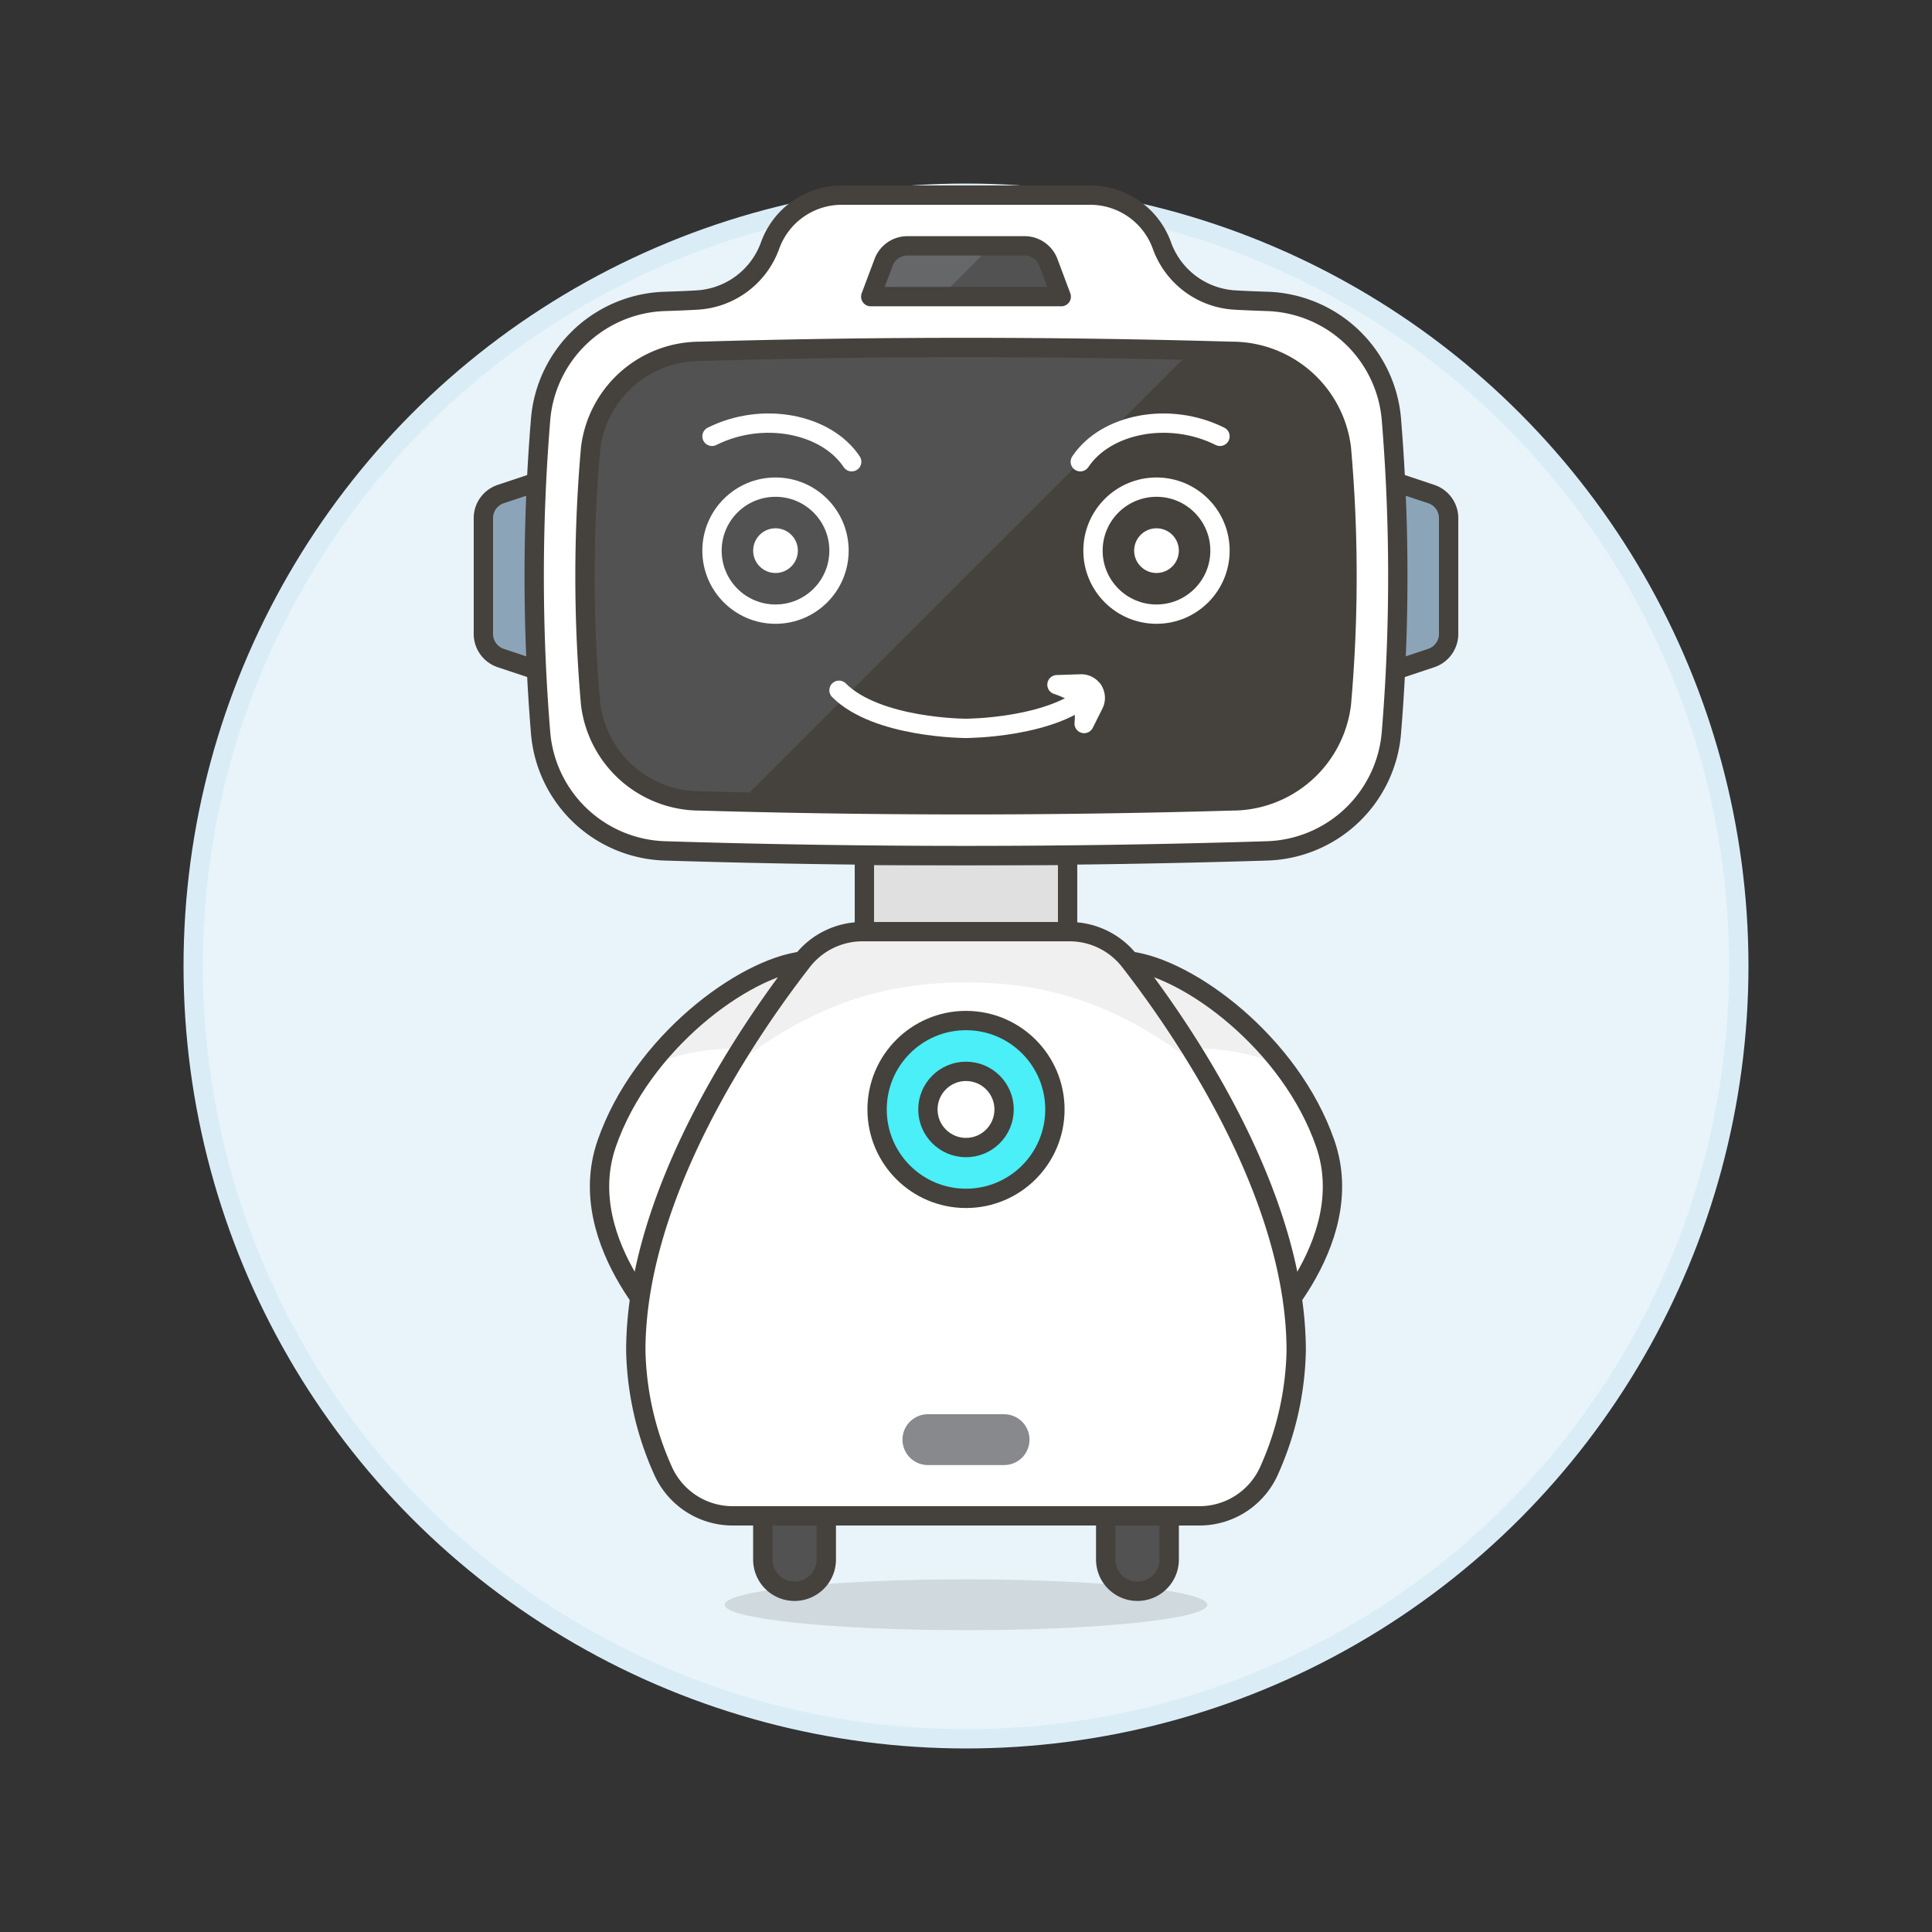
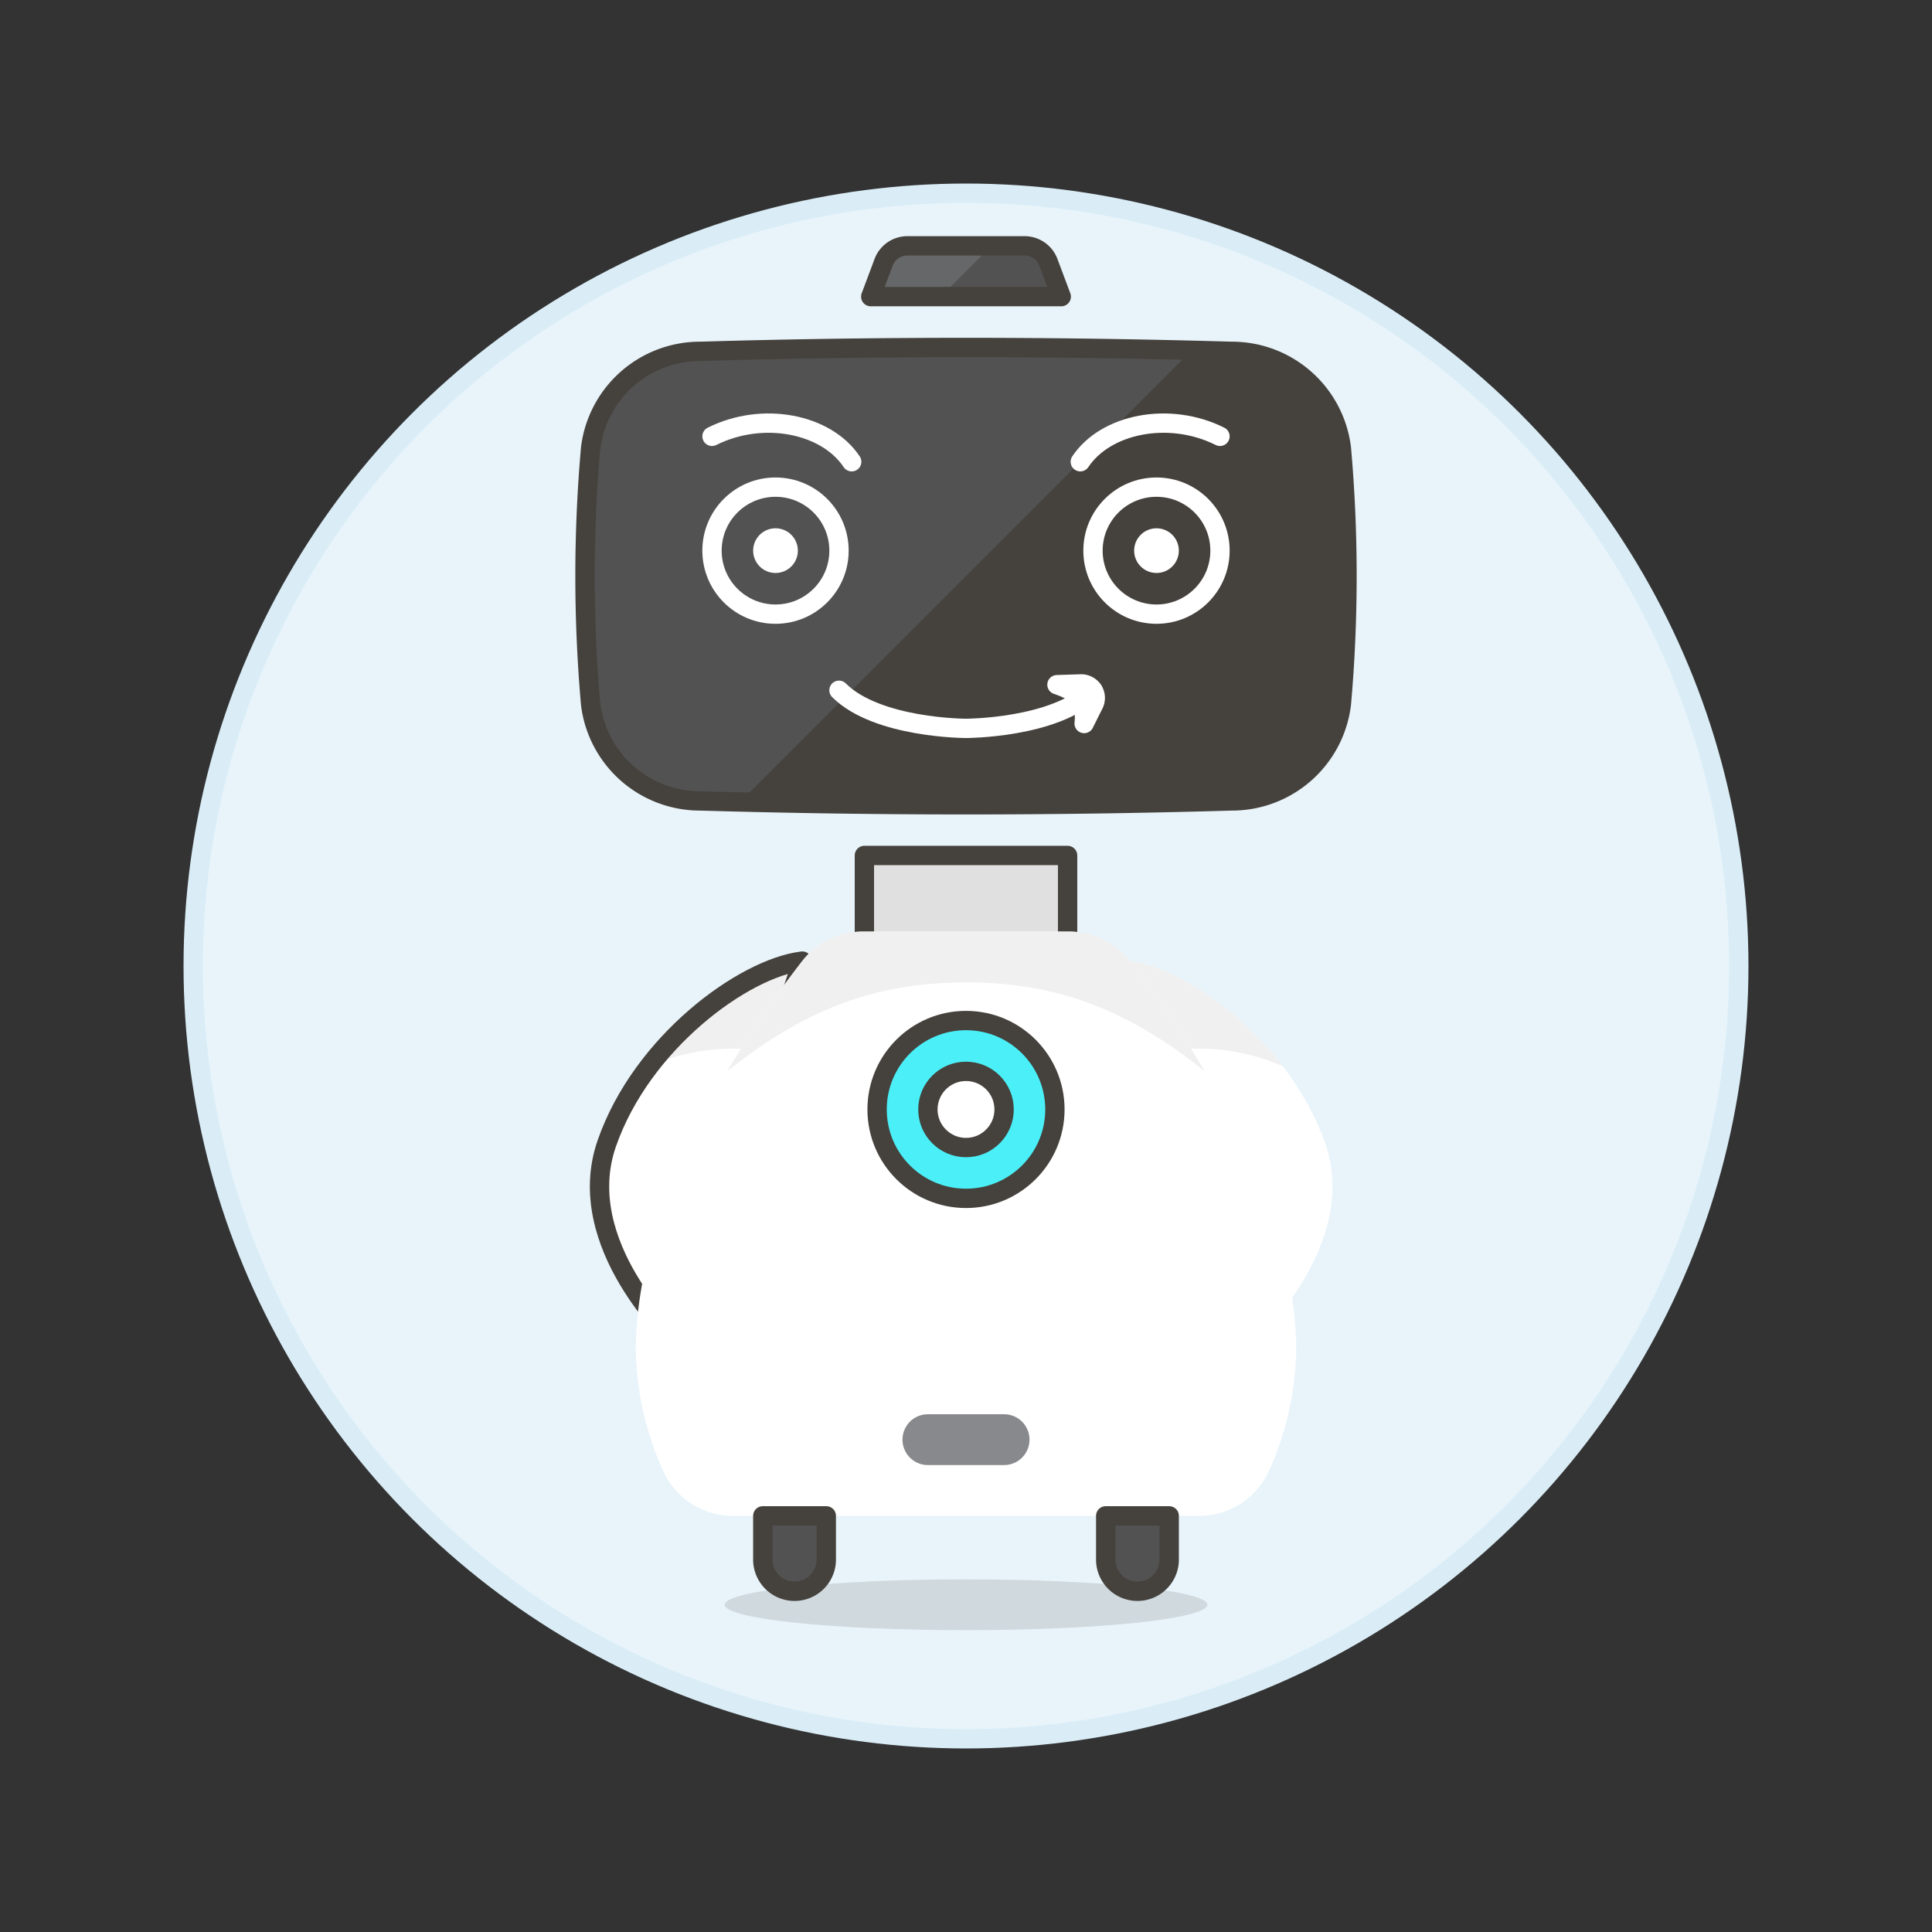
<svg xmlns="http://www.w3.org/2000/svg" viewBox="0 0 100 100">
  <rect x="0" y="0" width="100" height="100" fill="#333333" stroke="none" />
  <g class="nc-icon-wrapper">
    <defs />
    <circle class="a" cx="50" cy="50" r="40" fill="#e8f4fa" stroke="#daedf7" stroke-linecap="round" stroke-linejoin="round" />
    <ellipse class="b" cx="50" cy="83.062" rx="12.49" ry="1.315" fill="#45413c" opacity="0.15" />
    <path class="c" d="M41.526 49.746c-3.03.366-8.307 4.213-10.122 9.445S35 69.38 35 69.38z" style="" fill="#fff" />
    <path class="d" d="M33.6 55.186a11 11 0 0 1 6.357-.73l1.565-4.71c-2.182.264-5.537 2.339-7.922 5.44z" style="" fill="#f0f0f0" />
    <path class="e" d="M41.526 49.746c-3.03.366-8.307 4.213-10.122 9.445S35 69.38 35 69.38z" stroke-linecap="round" stroke-linejoin="round" fill="none" stroke="#45413c" />
    <path class="c" d="M58.474 49.746c3.03.366 8.307 4.213 10.122 9.445S65 69.38 65 69.38z" style="" fill="#fff" />
    <path class="d" d="M66.4 55.186a11 11 0 0 0-6.357-.73l-1.565-4.71c2.182.264 5.537 2.339 7.922 5.44z" style="" fill="#f0f0f0" />
-     <path class="e" d="M58.474 49.746c3.03.366 8.307 4.213 10.122 9.445S65 69.38 65 69.38z" stroke-linecap="round" stroke-linejoin="round" fill="none" stroke="#45413c" />
-     <path class="f" d="M28.965 35.075l-3.046-1.015a1.317 1.317 0 0 1-.9-1.248v-5.993a1.315 1.315 0 0 1 .9-1.247l3.046-1.015z" stroke-linecap="round" stroke-linejoin="round" stroke="#45413c" fill="#8ca4b8" />
-     <path class="f" d="M71.035 35.075l3.046-1.015a1.317 1.317 0 0 0 .9-1.248v-5.993a1.315 1.315 0 0 0-.9-1.247l-3.046-1.015z" stroke-linecap="round" stroke-linejoin="round" stroke="#45413c" fill="#8ca4b8" />
    <path class="g" d="M44.741 44.278h10.518v4.602H44.741z" stroke-linecap="round" stroke-linejoin="round" stroke="#45413c" fill="#e0e0e0" />
-     <path class="h" d="M72.02 21.724a6.665 6.665 0 0 0-6.442-6.124c-.814-.026-1.3-.049-1.666-.071a4.273 4.273 0 0 1-3.771-2.819 3.943 3.943 0 0 0-3.711-2.61H43.57a3.943 3.943 0 0 0-3.711 2.61 4.273 4.273 0 0 1-3.771 2.819c-.366.022-.852.045-1.666.071a6.665 6.665 0 0 0-6.442 6.129q-.33 4.04-.33 8.092t.33 8.092a6.665 6.665 0 0 0 6.442 6.129c5.143.161 10.361.241 15.578.241s10.435-.08 15.578-.241a6.665 6.665 0 0 0 6.442-6.129q.33-4.039.33-8.092t-.33-8.097z" stroke-linecap="round" stroke-linejoin="round" fill="#fff" stroke="#45413c" />
    <path class="c" d="M62.083 78.46a3.946 3.946 0 0 0 3.622-2.38 15.878 15.878 0 0 0 1.386-6.165c0-8.182-5.966-16.761-8.617-20.169a3.946 3.946 0 0 0-3.115-1.524H44.641a3.946 3.946 0 0 0-3.115 1.524c-2.651 3.408-8.617 11.987-8.617 20.169A15.878 15.878 0 0 0 34.3 76.08a3.946 3.946 0 0 0 3.622 2.38z" style="" fill="#fff" />
    <path class="d" d="M50 50.851c4.336 0 8.089 1.168 12.357 4.6a54.732 54.732 0 0 0-3.883-5.708 3.946 3.946 0 0 0-3.115-1.524H44.641a3.946 3.946 0 0 0-3.115 1.524 54.732 54.732 0 0 0-3.883 5.708c4.269-3.432 8.021-4.6 12.357-4.6z" style="" fill="#f0f0f0" />
-     <path class="e" d="M62.083 78.46a3.946 3.946 0 0 0 3.622-2.38 15.878 15.878 0 0 0 1.386-6.165c0-8.182-5.966-16.761-8.617-20.169a3.946 3.946 0 0 0-3.115-1.524H44.641a3.946 3.946 0 0 0-3.115 1.524c-2.651 3.408-8.617 11.987-8.617 20.169A15.878 15.878 0 0 0 34.3 76.08a3.946 3.946 0 0 0 3.622 2.38z" stroke-linecap="round" stroke-linejoin="round" fill="none" stroke="#45413c" />
    <circle class="i" cx="50" cy="57.425" r="4.602" stroke-linecap="round" stroke-linejoin="round" stroke="#45413c" fill="#4aeff7" />
    <path class="j" d="M69.43 36.436q.291-3.3.291-6.62T69.43 23.2a5.709 5.709 0 0 0-5.685-5.015c-4.538-.131-9.141-.2-13.745-.2s-9.207.066-13.745.2A5.709 5.709 0 0 0 30.57 23.2q-.291 3.3-.291 6.621t.291 6.62a5.708 5.708 0 0 0 5.685 5.015 473.807 473.807 0 0 0 27.49 0 5.708 5.708 0 0 0 5.685-5.02z" style="" fill="#45413c" />
    <path class="k" d="M50 17.983c-4.6 0-9.207.065-13.745.2A5.709 5.709 0 0 0 30.57 23.2q-.291 3.306-.291 6.621t.291 6.621a5.708 5.708 0 0 0 5.685 5.014q1.024.03 2.055.055l23.38-23.38c-3.87-.1-7.78-.148-11.69-.148z" style="" fill="#525252" />
    <path class="e" d="M69.43 36.436q.291-3.3.291-6.62T69.43 23.2a5.709 5.709 0 0 0-5.685-5.015c-4.538-.131-9.141-.2-13.745-.2s-9.207.066-13.745.2A5.709 5.709 0 0 0 30.57 23.2q-.291 3.3-.291 6.621t.291 6.62a5.708 5.708 0 0 0 5.685 5.015 473.807 473.807 0 0 0 27.49 0 5.708 5.708 0 0 0 5.685-5.02z" stroke-linecap="round" stroke-linejoin="round" fill="none" stroke="#45413c" />
    <circle class="l" cx="40.14" cy="28.501" r="3.287" stroke-linecap="round" stroke-linejoin="round" fill="none" stroke="#fff" />
    <circle class="m" cx="40.14" cy="28.501" r=".657" stroke-linecap="round" stroke-linejoin="round" fill="#fff" stroke="#fff" />
    <path class="l" d="M36.853 22.585c2.629-1.315 5.916-.658 7.231 1.315" stroke-linecap="round" stroke-linejoin="round" fill="none" stroke="#fff" />
    <circle class="l" cx="59.86" cy="28.501" r="3.287" stroke-linecap="round" stroke-linejoin="round" fill="none" stroke="#fff" />
    <circle class="m" cx="59.86" cy="28.501" r=".657" stroke-linecap="round" stroke-linejoin="round" fill="#fff" stroke="#fff" />
    <path class="l" d="M63.147 22.585c-2.629-1.315-5.916-.658-7.231 1.315" stroke-linecap="round" stroke-linejoin="round" fill="none" stroke="#fff" />
    <path class="l" d="M56.574 35.732C54.6 37.7 50 37.7 50 37.7s-4.6 0-6.574-1.972" stroke-linecap="round" stroke-linejoin="round" fill="none" stroke="#fff" />
    <path class="m" d="M56.115 37.449l.5-1a.725.725 0 0 0-.675-1.049l-1.232.039c1.154.401 1.522.772 1.407 2.01z" stroke-linecap="round" stroke-linejoin="round" fill="#fff" stroke="#fff" />
    <path class="k" d="M46.967 12.724a1.314 1.314 0 0 0-1.231.854l-.666 1.776h9.86l-.666-1.776a1.314 1.314 0 0 0-1.231-.854z" style="" fill="#525252" />
    <path class="n" d="M51.315 12.724h-4.348a1.314 1.314 0 0 0-1.231.854l-.666 1.776h3.615z" style="" fill="#656769" />
    <path class="e" d="M46.967 12.724a1.314 1.314 0 0 0-1.231.854l-.666 1.776h9.86l-.666-1.776a1.314 1.314 0 0 0-1.231-.854z" stroke-linecap="round" stroke-linejoin="round" fill="none" stroke="#45413c" />
    <circle class="h" cx="50" cy="57.425" r="1.972" stroke-linecap="round" stroke-linejoin="round" fill="#fff" stroke="#45413c" />
    <path class="o" d="M53.287 74.516a1.315 1.315 0 0 1-1.315 1.315h-3.944a1.315 1.315 0 0 1 0-2.63h3.944a1.315 1.315 0 0 1 1.315 1.315z" style="" fill="#87898c" />
    <path class="p" d="M42.769 80.761a1.644 1.644 0 0 1-3.287 0v-2.3h3.287z" stroke-linecap="round" stroke-linejoin="round" stroke="#45413c" fill="#525252" />
    <path class="p" d="M57.231 80.761a1.644 1.644 0 0 0 3.287 0v-2.3h-3.287z" stroke-linecap="round" stroke-linejoin="round" stroke="#45413c" fill="#525252" />
  </g>
</svg>